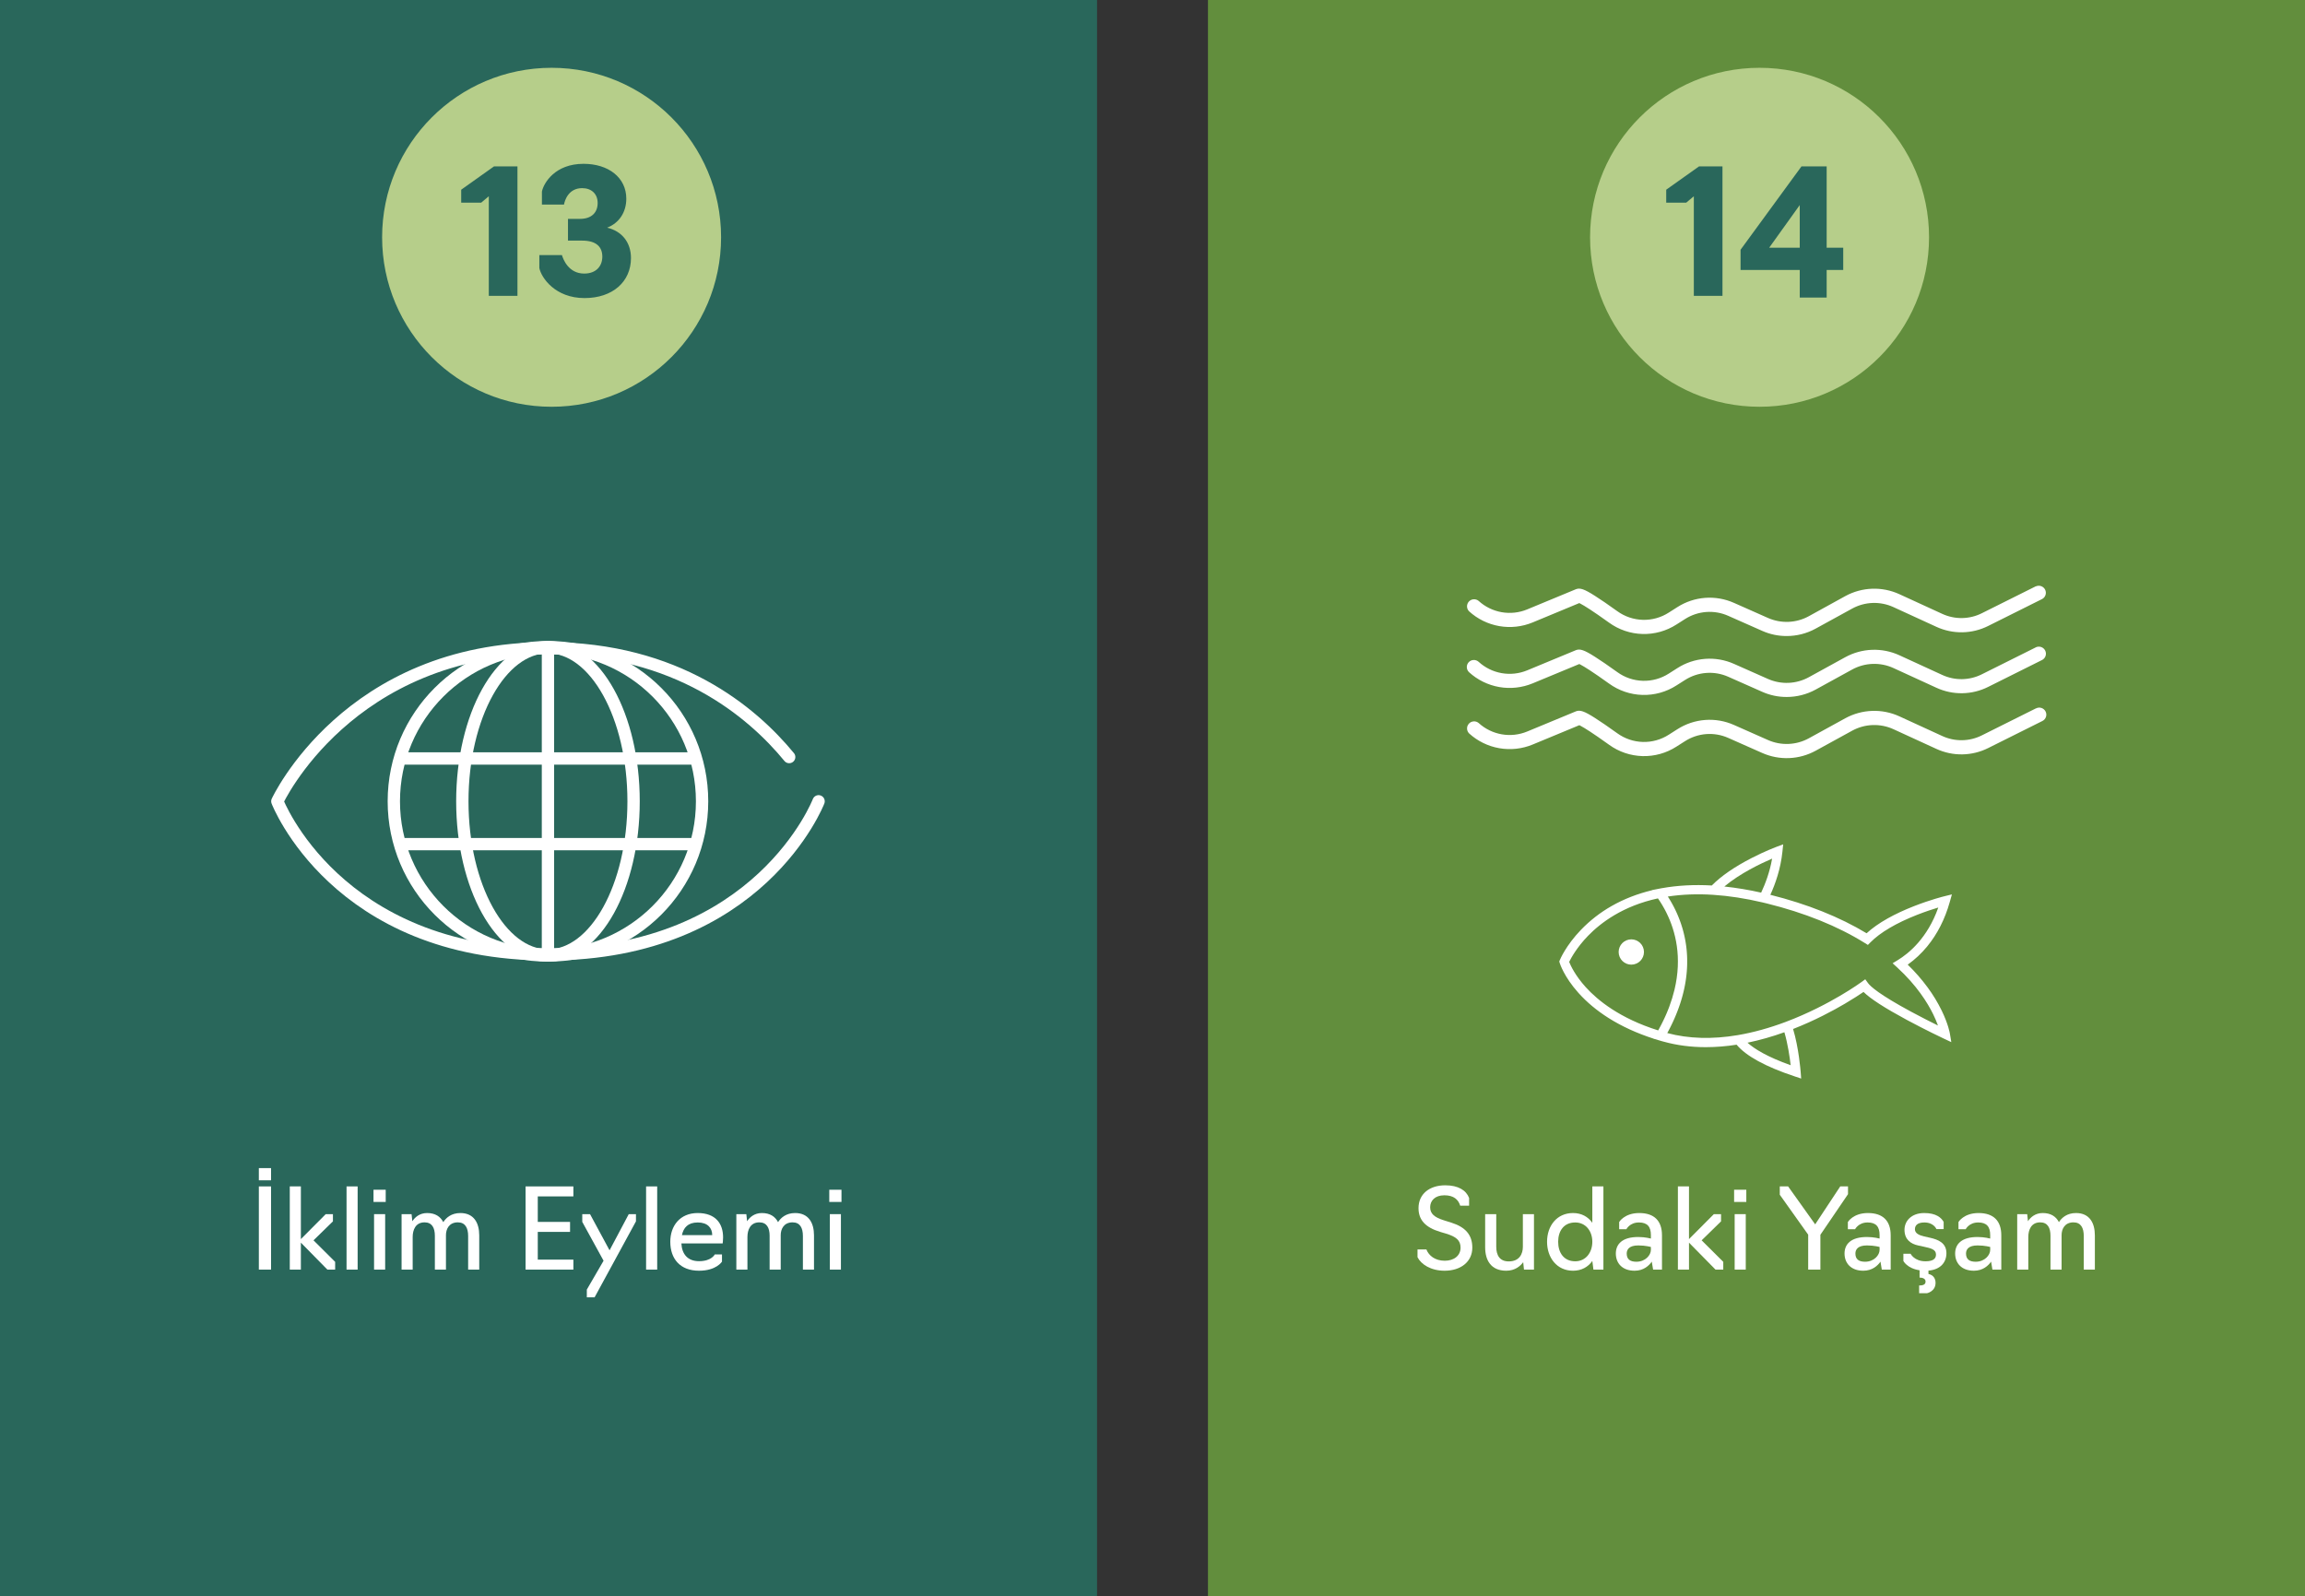
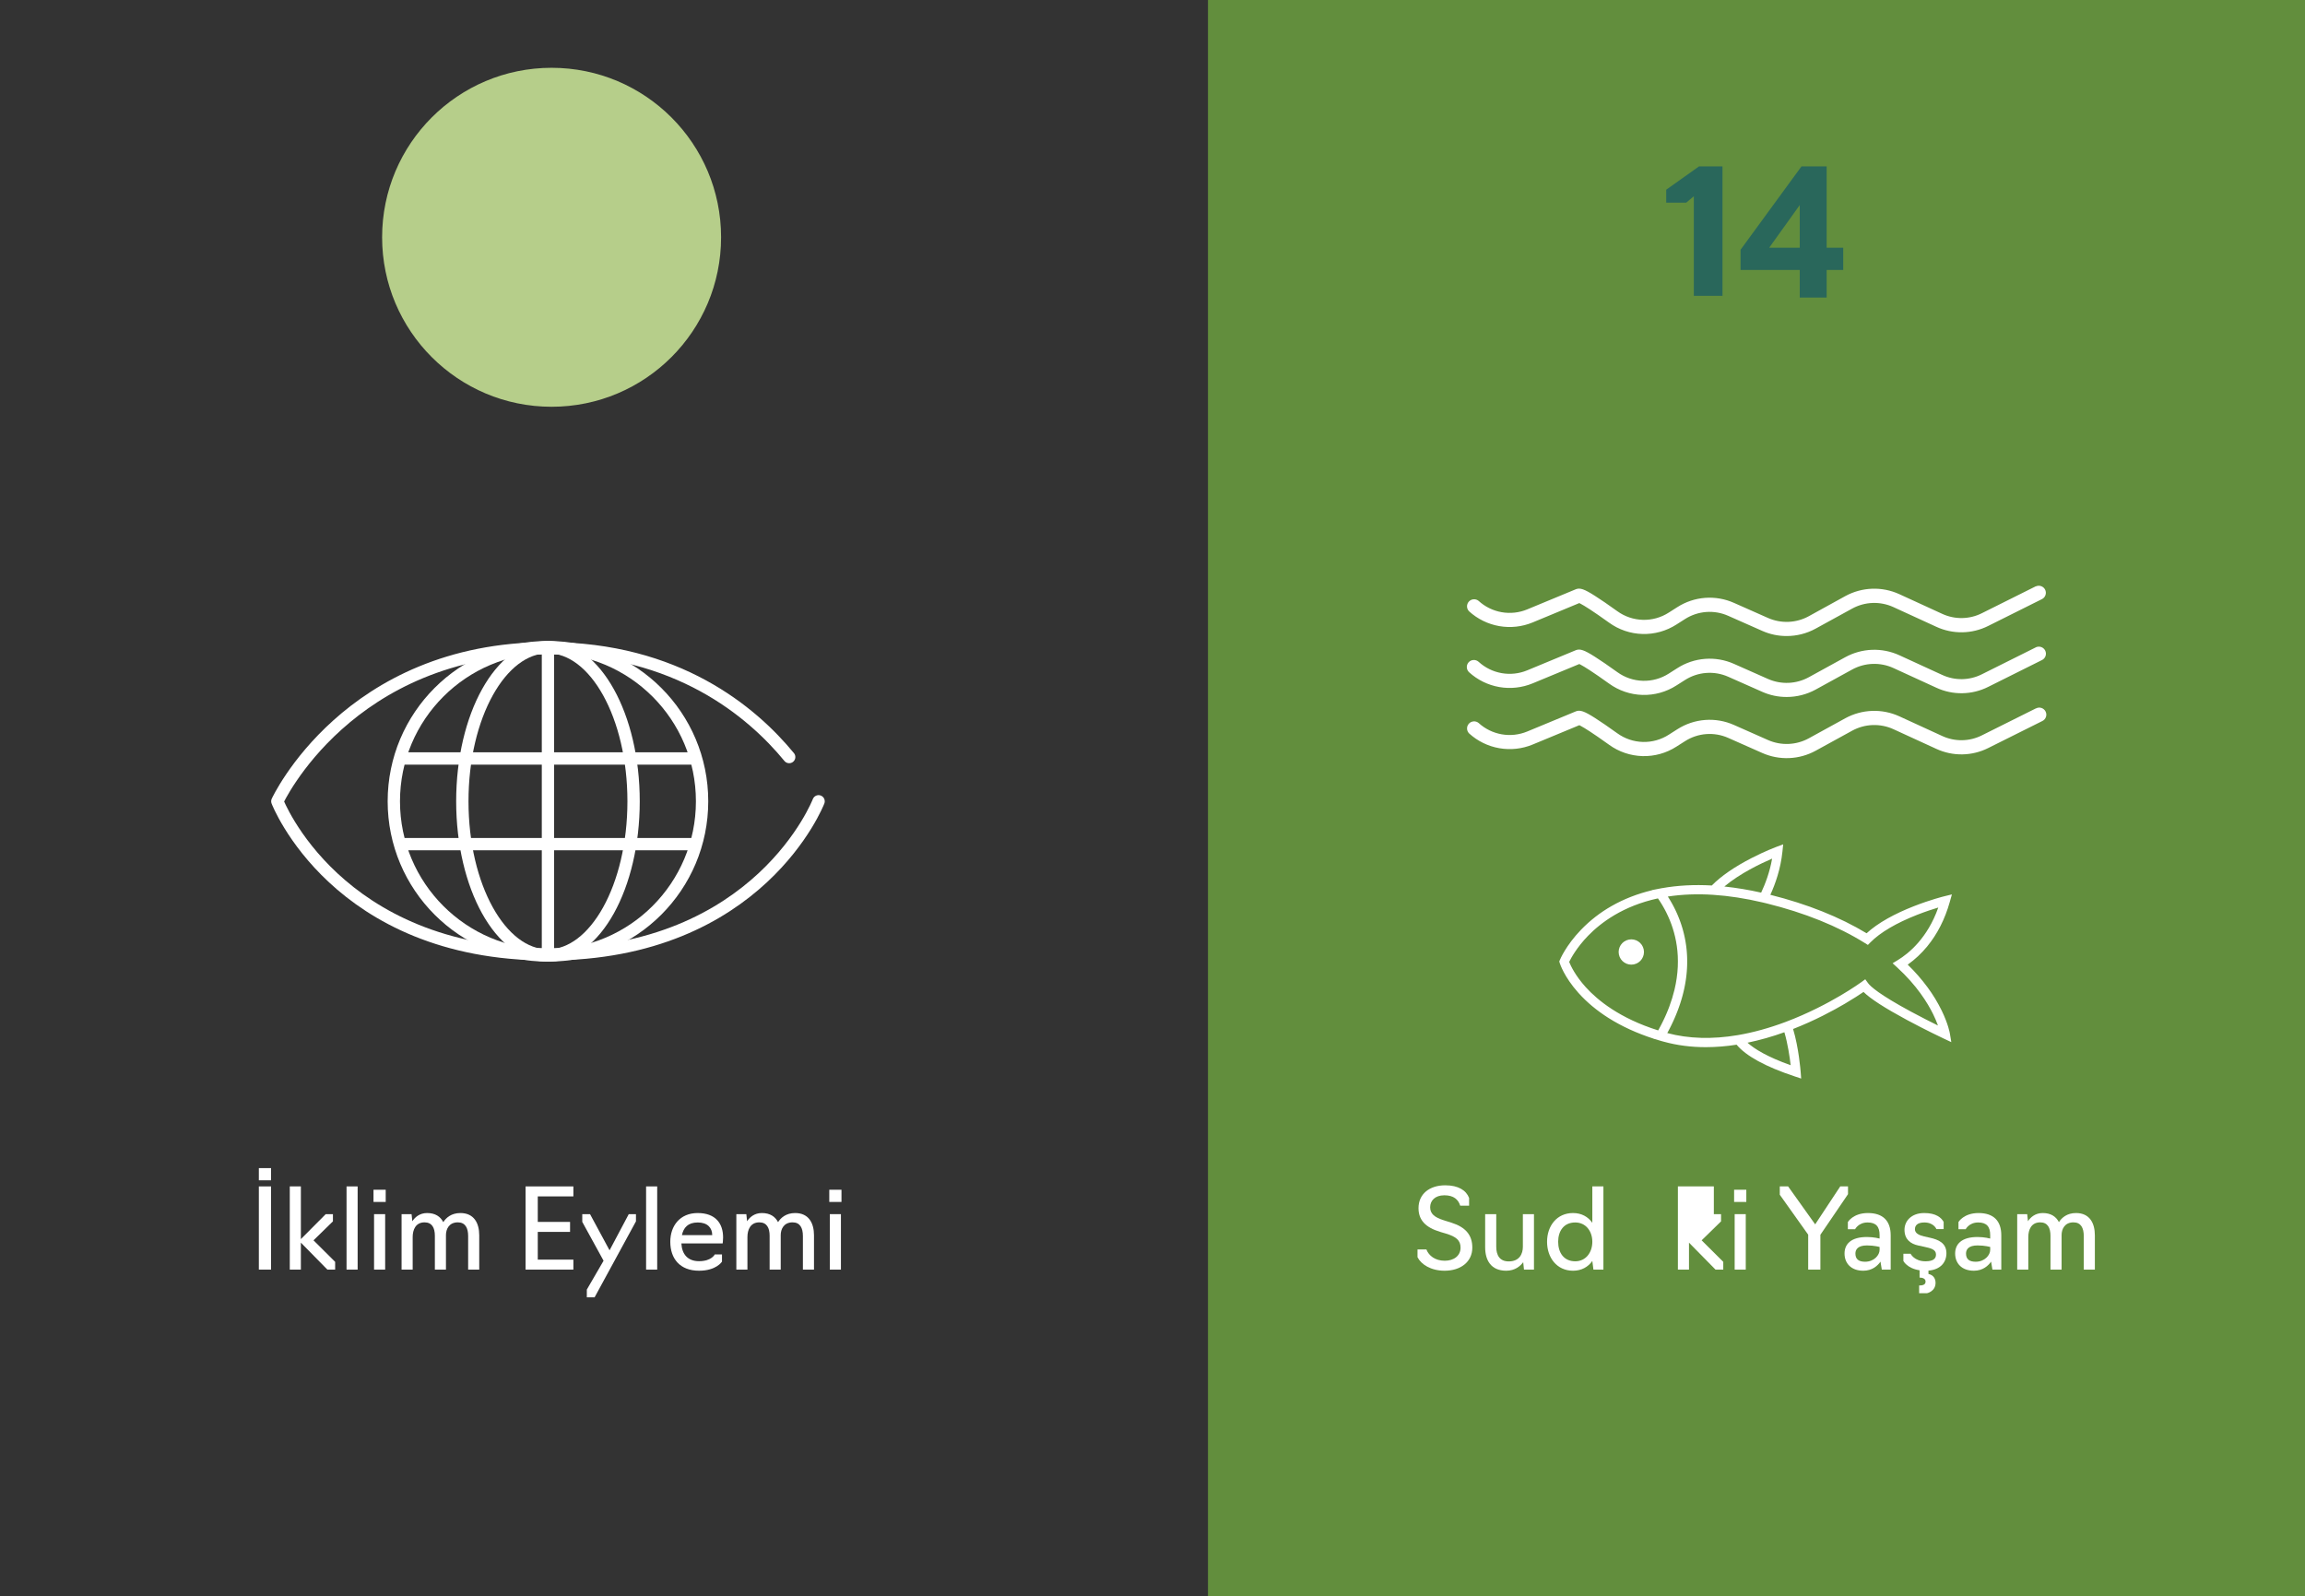
<svg xmlns="http://www.w3.org/2000/svg" width="374" height="259" viewBox="0 0 374 259" fill="none">
  <rect x="0" y="0" width="374" height="259" fill="#333333" stroke="none" />
  <rect x="196" width="178" height="259" fill="#628E3D" />
-   <circle cx="285.5" cy="38.5" r="27.5" fill="#B6CE8A" />
-   <rect width="178" height="259" fill="#29675B" />
  <circle cx="89.5" cy="38.5" r="27.5" fill="#B6CE8A" />
  <path d="M42 206H43.98V192.5H42V206ZM42 191.51H43.98V189.53H42V191.51Z" fill="white" />
  <path d="M47.019 206H48.819V201.626L53.12 206H54.38V204.74L50.87 201.248L54.02 198.17V197H52.85L48.819 201.05V192.5H47.019V206Z" fill="white" />
  <path d="M56.229 206H58.029V192.5H56.229V206Z" fill="white" />
  <path d="M60.694 206H62.494V197H60.694V206ZM60.604 195.02H62.584V193.04H60.604V195.02Z" fill="white" />
  <path d="M65.159 206H66.959V200.708C66.959 199.556 67.427 198.332 68.885 198.332C70.091 198.332 70.559 199.214 70.559 200.51V206H72.359V200.402C72.359 199.448 72.845 198.332 74.285 198.332C75.491 198.332 75.959 199.232 75.959 200.546V206H77.759V200.438C77.759 198.458 76.913 196.82 74.699 196.82C73.223 196.82 72.377 197.594 71.927 198.296C71.459 197.396 70.631 196.82 69.299 196.82C68.057 196.82 67.301 197.54 66.905 198.152L66.779 197H65.159V206Z" fill="white" />
  <path d="M85.277 206H93.035V204.38H87.257V199.88H92.495V198.26H87.257V194.12H93.035V192.5H85.277V206Z" fill="white" />
  <path d="M96.475 210.5L103.189 198.17V197H102.019L98.905 202.868L95.737 197H94.477V198.26L97.933 204.56L95.215 209.24V210.5H96.475Z" fill="white" />
  <path d="M104.833 206H106.633V192.5H104.833V206Z" fill="white" />
  <path d="M113.42 206.18C116.246 206.18 117.146 204.704 117.146 204.704V203.534H115.976C115.976 203.534 115.472 204.632 113.42 204.632C111.602 204.632 110.648 203.516 110.558 201.752H117.254C117.254 201.752 117.326 201.338 117.326 200.78C117.326 198.512 116.102 196.82 113.204 196.82C110.324 196.82 108.758 198.908 108.758 201.482C108.758 204.236 110.342 206.18 113.42 206.18ZM110.648 200.402C110.9 199.214 111.602 198.35 113.222 198.35C114.806 198.35 115.562 199.232 115.562 200.402H110.648Z" fill="white" />
  <path d="M119.476 206H121.276V200.708C121.276 199.556 121.744 198.332 123.202 198.332C124.408 198.332 124.876 199.214 124.876 200.51V206H126.676V200.402C126.676 199.448 127.162 198.332 128.602 198.332C129.808 198.332 130.276 199.232 130.276 200.546V206H132.076V200.438C132.076 198.458 131.23 196.82 129.016 196.82C127.54 196.82 126.694 197.594 126.244 198.296C125.776 197.396 124.948 196.82 123.616 196.82C122.374 196.82 121.618 197.54 121.222 198.152L121.096 197H119.476V206Z" fill="white" />
  <path d="M134.645 206H136.445V197H134.645V206ZM134.555 195.02H136.535V193.04H134.555V195.02Z" fill="white" />
  <path d="M234.392 206.18C237.002 206.18 238.892 204.74 238.892 202.436C238.892 200.366 237.776 199.106 235.508 198.386L234.248 197.99C232.772 197.522 232.052 196.946 232.052 195.884C232.052 194.84 232.808 193.94 234.356 193.94C235.886 193.94 236.624 194.642 236.93 195.632H238.37V194.372C237.902 193.148 236.642 192.32 234.5 192.32C231.926 192.32 230.162 193.742 230.162 196.028C230.162 197.936 231.278 199.16 233.69 199.88L234.644 200.168C236.264 200.654 236.984 201.248 236.984 202.436C236.984 203.75 235.904 204.56 234.428 204.56C232.862 204.56 231.836 203.75 231.44 202.724H230V203.984C230.576 205.136 232.142 206.18 234.392 206.18Z" fill="white" />
  <path d="M244.396 206.18C245.836 206.18 246.699 205.406 247.149 204.794L247.275 206H248.896V197H247.095V202.292C247.095 203.444 246.538 204.668 244.809 204.668C243.351 204.668 242.775 203.696 242.775 202.274V197H240.976V202.382C240.976 204.47 241.912 206.18 244.396 206.18Z" fill="white" />
  <path d="M255.232 206.18C256.618 206.18 257.68 205.568 258.364 204.596L258.544 206H260.164V192.5H258.364V198.404C257.68 197.432 256.618 196.82 255.232 196.82C252.604 196.82 251.02 198.908 251.02 201.482C251.02 204.056 252.604 206.18 255.232 206.18ZM255.592 204.65C253.72 204.65 252.82 203.228 252.82 201.482C252.82 199.754 253.72 198.35 255.592 198.35C257.302 198.35 258.364 199.754 258.364 201.482C258.364 203.228 257.302 204.65 255.592 204.65Z" fill="white" />
-   <path d="M265.221 206.18C266.697 206.18 267.561 205.352 268.011 204.704L268.227 206H269.667V200.438C269.667 198.062 268.389 196.82 265.977 196.82C263.565 196.82 262.719 198.278 262.719 198.278V199.448H263.889C263.889 199.448 264.429 198.35 265.923 198.35C267.309 198.35 267.867 199.052 267.867 200.402V200.96C267.867 200.96 266.949 200.708 265.815 200.708C263.223 200.708 262.179 201.86 262.179 203.39C262.179 204.938 263.205 206.18 265.221 206.18ZM265.509 204.722C264.483 204.722 263.943 204.308 263.943 203.39C263.943 202.724 264.357 202.076 265.815 202.076C267.021 202.076 267.867 202.328 267.867 202.328V202.796C267.867 203.642 266.985 204.722 265.509 204.722Z" fill="white" />
-   <path d="M272.249 206H274.049V201.626L278.351 206H279.611V204.74L276.101 201.248L279.251 198.17V197H278.081L274.049 201.05V192.5H272.249V206Z" fill="white" />
+   <path d="M272.249 206H274.049V201.626L278.351 206H279.611V204.74L276.101 201.248L279.251 198.17V197H278.081V192.5H272.249V206Z" fill="white" />
  <path d="M281.46 206H283.26V197H281.46V206ZM281.37 195.02H283.35V193.04H281.37V195.02Z" fill="white" />
  <path d="M293.389 206H295.369V200.348L299.851 193.76V192.5H298.591L294.523 198.656L290.131 192.5H288.781V193.85L293.389 200.33V206Z" fill="white" />
  <path d="M302.329 206.18C303.805 206.18 304.669 205.352 305.119 204.704L305.335 206H306.775V200.438C306.775 198.062 305.497 196.82 303.085 196.82C300.673 196.82 299.827 198.278 299.827 198.278V199.448H300.997C300.997 199.448 301.537 198.35 303.031 198.35C304.417 198.35 304.975 199.052 304.975 200.402V200.96C304.975 200.96 304.057 200.708 302.923 200.708C300.331 200.708 299.287 201.86 299.287 203.39C299.287 204.938 300.313 206.18 302.329 206.18ZM302.617 204.722C301.591 204.722 301.051 204.308 301.051 203.39C301.051 202.724 301.465 202.076 302.923 202.076C304.129 202.076 304.975 202.328 304.975 202.328V202.796C304.975 203.642 304.093 204.722 302.617 204.722Z" fill="white" />
  <path d="M314.055 208.142C314.055 207.494 313.731 206.882 312.903 206.702V206.162C314.865 206 315.819 204.812 315.819 203.336C315.819 201.662 314.469 201.122 313.173 200.834L312.219 200.618C311.355 200.42 310.707 200.096 310.707 199.448C310.707 198.836 311.121 198.35 312.237 198.35C313.785 198.35 314.199 199.43 314.199 199.43H315.369V198.26C314.991 197.576 314.145 196.82 312.219 196.82C310.113 196.82 309.015 198.134 309.015 199.538C309.015 201.14 310.059 201.824 311.211 202.076L312.201 202.292C313.245 202.526 314.127 202.706 314.127 203.552C314.127 204.2 313.713 204.65 312.417 204.65C310.599 204.65 310.005 203.426 310.005 203.426H308.835V204.596C308.835 204.596 309.429 205.802 311.463 206.108V207.296C311.877 207.296 312.435 207.422 312.435 207.944C312.435 208.502 311.877 208.574 311.391 208.574V209.834H312.651C312.651 209.834 314.055 209.564 314.055 208.142Z" fill="white" />
  <path d="M320.276 206.18C321.752 206.18 322.616 205.352 323.066 204.704L323.282 206H324.722V200.438C324.722 198.062 323.444 196.82 321.032 196.82C318.62 196.82 317.774 198.278 317.774 198.278V199.448H318.944C318.944 199.448 319.484 198.35 320.978 198.35C322.364 198.35 322.922 199.052 322.922 200.402V200.96C322.922 200.96 322.004 200.708 320.87 200.708C318.278 200.708 317.234 201.86 317.234 203.39C317.234 204.938 318.26 206.18 320.276 206.18ZM320.564 204.722C319.538 204.722 318.998 204.308 318.998 203.39C318.998 202.724 319.412 202.076 320.87 202.076C322.076 202.076 322.922 202.328 322.922 202.328V202.796C322.922 203.642 322.04 204.722 320.564 204.722Z" fill="white" />
  <path d="M327.304 206H329.104V200.708C329.104 199.556 329.572 198.332 331.03 198.332C332.236 198.332 332.704 199.214 332.704 200.51V206H334.504V200.402C334.504 199.448 334.99 198.332 336.43 198.332C337.636 198.332 338.104 199.232 338.104 200.546V206H339.904V200.438C339.904 198.458 339.058 196.82 336.844 196.82C335.368 196.82 334.522 197.594 334.072 198.296C333.604 197.396 332.776 196.82 331.444 196.82C330.202 196.82 329.446 197.54 329.05 198.152L328.924 197H327.304V206Z" fill="white" />
-   <path d="M79.312 48H83.96V27H80.152L74.832 30.78V32.88H78.08L79.312 31.844V48ZM94.846 48.364C99.41 48.364 102.378 45.704 102.378 41.868C102.378 39.32 100.894 37.5 98.514 36.94C100.474 36.184 101.622 34.42 101.622 32.236C101.622 28.82 98.738 26.58 94.678 26.58C90.058 26.58 88.21 29.688 87.93 31.088V33.188H91.514C91.626 32.516 92.242 30.528 94.454 30.528C95.966 30.528 96.974 31.452 96.974 32.936C96.974 34.448 96.022 35.512 94.118 35.512H92.158V39.04H94.454C96.778 39.04 97.73 40.076 97.73 41.644C97.73 43.184 96.722 44.388 94.79 44.388C92.242 44.388 91.374 42.064 91.178 41.392H87.51V43.492C87.846 45.088 90.086 48.364 94.846 48.364Z" fill="#29675B" />
  <path d="M274.834 48H279.482V27H275.674L270.354 30.78V32.88H273.602L274.834 31.844V48ZM299.075 43.8V40.188H296.387V27H292.299L282.415 40.524V43.8H292.019V48.28H296.387V43.8H299.075ZM292.019 40.188H287.063L292.019 33.272V40.188Z" fill="#29675B" />
  <path d="M132.819 130.016C132.819 130.016 123.273 154.844 88.91 154.844C54.546 154.844 45 130.016 45 130.016C45 130.016 56.455 105.188 88.91 105.188C109.829 105.188 122.023 115.501 128.049 122.833" stroke="white" stroke-width="2" stroke-linecap="round" stroke-linejoin="round" />
  <path d="M88.909 155.032C102.721 155.032 113.917 143.832 113.917 130.016C113.917 116.2 102.721 105 88.909 105C75.097 105 63.9 116.2 63.9 130.016C63.9 143.832 75.097 155.032 88.909 155.032Z" stroke="white" stroke-width="2" stroke-linecap="round" stroke-linejoin="round" />
  <path d="M88.909 155.032C96.583 155.032 102.803 143.832 102.803 130.016C102.803 116.2 96.583 105 88.909 105C81.236 105 75.016 116.2 75.016 130.016C75.016 143.832 81.236 155.032 88.909 155.032Z" stroke="white" stroke-width="2" stroke-linecap="round" stroke-linejoin="round" />
  <path d="M88.91 155.032V105" stroke="white" stroke-width="2" stroke-linecap="round" stroke-linejoin="round" />
  <path d="M112.529 136.964H65.291" stroke="white" stroke-width="2" stroke-linecap="round" stroke-linejoin="round" />
  <path d="M65.291 123.067H112.529" stroke="white" stroke-width="2" stroke-linecap="round" stroke-linejoin="round" />
  <g clip-path="url(#clip0_1194_2189)">
    <path d="M330.34 95.119L321.569 99.497C320.574 99.996 319.479 100.264 318.366 100.282C317.252 100.3 316.149 100.067 315.139 99.601L308.17 96.402C306.787 95.771 305.277 95.47 303.758 95.525C302.239 95.579 300.753 95.987 299.42 96.715L293.477 99.989C292.472 100.538 291.354 100.848 290.21 100.897C289.065 100.945 287.925 100.731 286.877 100.27L281.348 97.819C279.879 97.165 278.269 96.885 276.665 97.005C275.061 97.126 273.512 97.643 272.158 98.51L270.771 99.393C269.519 100.2 268.052 100.61 266.562 100.571C265.072 100.532 263.629 100.044 262.422 99.172C260.926 98.097 259.701 97.256 258.779 96.673C257.049 95.57 256.364 95.349 255.711 95.6C255.311 95.759 252.256 97.024 247.795 98.879C246.486 99.419 245.05 99.577 243.655 99.332C242.26 99.088 240.963 98.452 239.917 97.499C239.69 97.31 239.399 97.216 239.104 97.235C238.809 97.255 238.534 97.388 238.334 97.605C238.135 97.823 238.027 98.109 238.033 98.403C238.04 98.698 238.16 98.979 238.369 99.188C239.738 100.435 241.435 101.267 243.261 101.587C245.087 101.906 246.967 101.701 248.68 100.994C253.356 99.049 255.253 98.265 256.023 97.947L256.255 97.852L256.476 97.969C257.065 98.278 258.343 99.06 261.083 101.029C262.662 102.172 264.55 102.813 266.5 102.867C268.449 102.921 270.37 102.386 272.01 101.332L273.396 100.449C274.431 99.786 275.615 99.391 276.841 99.299C278.067 99.207 279.296 99.421 280.419 99.921L285.948 102.369C287.189 102.92 288.533 103.203 289.892 103.199C291.532 103.202 293.146 102.791 294.585 102.005L300.528 98.744C301.547 98.186 302.682 97.874 303.844 97.832C305.005 97.791 306.16 98.02 307.216 98.504L314.186 101.702C315.507 102.311 316.949 102.615 318.404 102.591C319.859 102.568 321.29 102.217 322.59 101.566L331.36 97.188C331.619 97.045 331.813 96.808 331.901 96.525C331.989 96.243 331.964 95.938 331.832 95.673C331.7 95.409 331.47 95.206 331.192 95.106C330.913 95.007 330.606 95.018 330.336 95.139L330.34 95.119Z" fill="white" />
    <path d="M330.339 105.029L321.569 109.405C320.575 109.905 319.48 110.174 318.366 110.193C317.253 110.211 316.15 109.978 315.14 109.511L308.17 106.312C306.788 105.681 305.277 105.38 303.757 105.435C302.238 105.489 300.752 105.897 299.418 106.626L293.478 109.889C292.472 110.437 291.354 110.747 290.209 110.795C289.064 110.843 287.924 110.628 286.875 110.167L281.35 107.716C279.881 107.062 278.272 106.782 276.668 106.903C275.064 107.023 273.515 107.54 272.161 108.407L270.774 109.29C269.52 110.095 268.053 110.504 266.563 110.462C265.073 110.421 263.631 109.932 262.424 109.058C260.938 107.99 259.713 107.149 258.782 106.562C257.052 105.458 256.364 105.237 255.714 105.486C255.327 105.641 252.664 106.745 247.798 108.767C246.489 109.308 245.053 109.465 243.657 109.22C242.262 108.976 240.965 108.339 239.92 107.385C239.695 107.181 239.398 107.074 239.094 107.087C238.791 107.1 238.505 107.233 238.298 107.456C238.093 107.68 237.986 107.976 237.999 108.279C238.012 108.583 238.145 108.868 238.369 109.074C239.738 110.321 241.435 111.154 243.261 111.474C245.086 111.793 246.965 111.587 248.678 110.88C252.33 109.363 254.938 108.284 256.024 107.835L256.256 107.74L256.477 107.857C257.074 108.171 258.357 108.961 261.084 110.917C262.663 112.06 264.55 112.7 266.499 112.754C268.448 112.808 270.368 112.273 272.008 111.22L273.397 110.337C274.432 109.675 275.615 109.28 276.841 109.188C278.067 109.095 279.296 109.308 280.419 109.807L285.949 112.257C287.191 112.809 288.535 113.091 289.894 113.087C291.535 113.089 293.149 112.678 294.588 111.893L300.529 108.63C301.547 108.073 302.682 107.762 303.843 107.72C305.004 107.678 306.158 107.908 307.215 108.39L314.186 111.588C315.507 112.198 316.949 112.503 318.404 112.479C319.859 112.455 321.291 112.104 322.591 111.452L331.361 107.076C331.623 106.935 331.821 106.697 331.911 106.413C332.001 106.129 331.977 105.821 331.844 105.555C331.71 105.288 331.478 105.084 331.196 104.985C330.914 104.887 330.605 104.902 330.334 105.027L330.339 105.029Z" fill="white" />
    <path d="M330.34 114.937L321.57 119.315C320.575 119.815 319.481 120.083 318.368 120.102C317.254 120.12 316.151 119.888 315.141 119.421L308.171 116.222C306.789 115.591 305.278 115.291 303.758 115.345C302.239 115.4 300.753 115.807 299.419 116.536L293.479 119.799C292.474 120.347 291.356 120.657 290.212 120.705C289.069 120.754 287.929 120.54 286.881 120.079L281.351 117.629C279.882 116.975 278.273 116.696 276.669 116.817C275.065 116.938 273.516 117.455 272.162 118.322L270.775 119.205C269.523 120.012 268.056 120.423 266.566 120.384C265.076 120.344 263.633 119.856 262.425 118.984C260.939 117.916 259.712 117.075 258.783 116.485C257.053 115.381 256.365 115.16 255.715 115.412C255.323 115.569 252.66 116.67 247.799 118.691C246.49 119.232 245.054 119.389 243.659 119.145C242.263 118.9 240.967 118.264 239.921 117.311C239.694 117.122 239.403 117.027 239.108 117.047C238.813 117.067 238.538 117.199 238.338 117.417C238.139 117.634 238.031 117.92 238.037 118.215C238.044 118.51 238.164 118.791 238.372 119C239.742 120.247 241.438 121.079 243.264 121.398C245.09 121.718 246.969 121.513 248.681 120.805C252.406 119.26 254.945 118.205 256.027 117.761L256.259 117.664L256.48 117.781C257.077 118.097 258.362 118.885 261.087 120.843C262.666 121.986 264.553 122.626 266.503 122.68C268.452 122.733 270.372 122.198 272.011 121.143L273.4 120.26C274.435 119.597 275.618 119.201 276.844 119.109C278.07 119.016 279.3 119.23 280.422 119.73L285.952 122.181C287.324 122.785 288.816 123.066 290.314 123.002C291.812 122.939 293.275 122.532 294.591 121.814L300.532 118.554C301.551 117.997 302.686 117.685 303.846 117.644C305.007 117.602 306.162 117.831 307.218 118.313L314.19 121.512C315.511 122.121 316.952 122.425 318.407 122.401C319.863 122.377 321.294 122.027 322.594 121.375L331.364 116.997C331.503 116.933 331.628 116.841 331.732 116.728C331.835 116.614 331.914 116.481 331.965 116.336C332.016 116.191 332.037 116.038 332.027 115.885C332.017 115.732 331.977 115.582 331.908 115.445C331.84 115.308 331.744 115.186 331.627 115.086C331.51 114.987 331.375 114.912 331.228 114.865C331.082 114.819 330.927 114.802 330.774 114.817C330.622 114.831 330.473 114.876 330.338 114.949L330.34 114.937Z" fill="white" />
  </g>
  <g clip-path="url(#clip1_1194_2189)">
    <path d="M312.704 153.556C314.352 151.547 315.581 149.126 316.359 146.361L316.707 145.12L315.455 145.428C315.365 145.45 313.215 145.985 310.536 147.035C308.959 147.653 307.524 148.323 306.276 149.024C304.919 149.787 303.775 150.593 302.866 151.426C298.495 148.786 293.246 146.689 287.25 145.187C288.052 143.431 288.919 140.989 289.208 138.202L289.333 136.998L288.198 137.421C288.126 137.448 286.406 138.092 284.227 139.211C281.435 140.645 279.259 142.145 277.751 143.673C274.893 143.512 272.177 143.658 269.663 144.109L269.661 144.105L269.192 144.197L268.031 144.425L268.047 144.447C265.678 145.015 263.476 145.875 261.491 147.008C259.665 148.045 257.998 149.338 256.54 150.847C254.077 153.404 253.139 155.661 253.101 155.756L253 156.002L253.077 156.257C253.104 156.347 253.767 158.482 256.11 161.098C257.467 162.615 259.119 163.991 261.018 165.188C263.141 166.527 265.581 167.645 268.282 168.518L268.276 168.528L269.192 168.8H269.197L269.759 168.967L269.761 168.963L269.976 169.023C272.117 169.612 274.395 169.907 276.787 169.907C278.457 169.902 280.124 169.768 281.772 169.505C283.312 171.35 286.472 173.078 291.178 174.641L292.25 174.998L292.164 173.874C292.152 173.706 291.859 170 290.939 166.958C294.446 165.586 297.423 163.986 299.346 162.854C300.742 162.034 301.778 161.349 302.368 160.945C303.497 162.059 305.809 163.552 309.389 165.481C312.429 167.119 315.286 168.466 315.315 168.479L316.612 169.09L316.376 167.677C316.366 167.616 316.115 166.158 315.052 163.97C314.406 162.652 313.643 161.394 312.771 160.213C311.799 158.894 310.717 157.657 309.539 156.518C310.721 155.675 311.785 154.679 312.704 153.556V153.556ZM287.536 139.315C287.151 141.52 286.417 143.436 285.757 144.833C283.787 144.387 281.794 144.055 279.786 143.84C282.304 141.718 285.747 140.084 287.536 139.315ZM270.467 164.299C270.443 164.355 270.419 164.413 270.394 164.47C270.384 164.492 270.375 164.515 270.366 164.537C270.341 164.593 270.317 164.648 270.292 164.704L270.261 164.775C270.236 164.83 270.212 164.885 270.187 164.94L270.153 165.014C270.128 165.068 270.103 165.122 270.079 165.176L270.043 165.253C270.017 165.307 269.992 165.36 269.966 165.414C269.954 165.44 269.941 165.466 269.928 165.491C269.902 165.545 269.876 165.598 269.851 165.652C269.838 165.679 269.825 165.705 269.812 165.732C269.786 165.786 269.759 165.84 269.732 165.894C269.719 165.92 269.706 165.947 269.693 165.973C269.666 166.028 269.638 166.083 269.61 166.138L269.571 166.215L269.483 166.386C269.47 166.41 269.458 166.434 269.444 166.458C269.412 166.52 269.379 166.582 269.346 166.643L269.315 166.702C269.229 166.863 269.14 167.025 269.05 167.187C262.83 165.235 259.232 162.311 257.295 160.171C255.591 158.287 254.847 156.676 254.607 156.073C254.915 155.444 255.847 153.718 257.672 151.836C259.718 149.726 263.329 146.99 269.008 145.767C269.015 145.777 269.022 145.788 269.029 145.798L269.061 145.844L269.093 145.89L269.125 145.936L269.157 145.985C269.167 146 269.178 146.015 269.188 146.03C269.198 146.046 269.21 146.064 269.222 146.081L269.252 146.126L269.288 146.181C269.297 146.194 269.306 146.208 269.315 146.222C269.33 146.244 269.344 146.267 269.359 146.29L269.379 146.32C269.4 146.353 269.421 146.387 269.442 146.42L269.446 146.425L269.506 146.522L269.523 146.548L269.571 146.625L269.59 146.657C269.605 146.681 269.62 146.705 269.634 146.73L269.655 146.763L269.699 146.836L269.719 146.871L269.763 146.944L269.783 146.979L269.826 147.053L269.847 147.088C269.861 147.113 269.876 147.138 269.89 147.165L269.91 147.2L269.954 147.277C269.96 147.288 269.967 147.3 269.973 147.311L270.018 147.391L270.036 147.424C270.051 147.452 270.066 147.48 270.081 147.508C270.087 147.518 270.092 147.528 270.098 147.538C270.114 147.567 270.129 147.596 270.145 147.626L270.16 147.654L270.209 147.746L270.222 147.771C270.239 147.804 270.256 147.837 270.273 147.87C270.276 147.876 270.28 147.883 270.283 147.889L270.338 147.997C270.338 148.001 270.342 148.005 270.344 148.009L270.404 148.13C271.885 151.122 272.956 155.346 271.692 160.605C271.469 161.525 271.19 162.431 270.857 163.317L270.852 163.331C270.825 163.402 270.798 163.474 270.77 163.545C270.766 163.556 270.762 163.567 270.757 163.578C270.732 163.644 270.706 163.709 270.68 163.775C270.674 163.79 270.668 163.805 270.662 163.82C270.637 163.881 270.612 163.943 270.588 164.005C270.58 164.023 270.573 164.041 270.565 164.059C270.541 164.119 270.517 164.177 270.492 164.237L270.467 164.299ZM283.545 169.184C285.576 168.758 287.575 168.191 289.527 167.487C290.082 169.361 290.395 171.539 290.547 172.839C286.75 171.482 284.676 170.205 283.545 169.184ZM307.941 155.773L307.089 156.293L307.826 156.967C311.004 159.88 312.756 162.704 313.666 164.56C313.96 165.156 314.221 165.768 314.447 166.393C313.339 165.848 311.745 165.047 310.096 164.157C304.91 161.362 303.483 160.044 303.093 159.506L302.648 158.891L302.038 159.34C302.025 159.349 300.722 160.303 298.561 161.572C296.571 162.742 293.426 164.426 289.738 165.81C287.073 166.809 284.458 167.531 281.965 167.954C277.829 168.655 273.981 168.542 270.526 167.619L270.558 167.559C270.577 167.525 270.597 167.491 270.613 167.457C270.637 167.414 270.66 167.37 270.683 167.327L270.736 167.226C270.76 167.182 270.782 167.139 270.805 167.095L270.857 166.995C270.88 166.951 270.903 166.907 270.925 166.862L270.975 166.765C270.998 166.719 271.021 166.674 271.044 166.629C271.059 166.597 271.075 166.566 271.09 166.535L271.16 166.394C271.175 166.364 271.189 166.334 271.204 166.304C271.228 166.255 271.252 166.205 271.276 166.156C271.288 166.128 271.302 166.101 271.314 166.075L271.391 165.911C271.401 165.889 271.412 165.867 271.422 165.845C271.454 165.776 271.486 165.708 271.517 165.64C271.52 165.631 271.524 165.623 271.528 165.615C271.599 165.461 271.668 165.306 271.735 165.15L271.755 165.103C271.782 165.042 271.808 164.981 271.832 164.92L271.861 164.852C271.884 164.798 271.906 164.744 271.929 164.691C271.939 164.665 271.95 164.639 271.96 164.614L272.022 164.46L272.056 164.377L272.114 164.231L272.147 164.144L272.203 164.001C272.214 163.972 272.225 163.943 272.236 163.913C272.254 163.866 272.271 163.819 272.289 163.772C272.3 163.742 272.311 163.713 272.322 163.683C272.339 163.636 272.356 163.589 272.373 163.542C272.384 163.513 272.395 163.483 272.405 163.454C272.422 163.407 272.438 163.359 272.455 163.313C272.465 163.283 272.475 163.254 272.486 163.224L272.534 163.083C272.544 163.054 272.554 163.025 272.563 162.996C272.58 162.948 272.596 162.9 272.612 162.852L272.639 162.767C272.655 162.719 272.671 162.67 272.686 162.621C272.695 162.594 272.704 162.567 272.712 162.539C272.728 162.489 272.744 162.438 272.759 162.388C272.767 162.363 272.775 162.337 272.783 162.311C272.799 162.258 272.815 162.204 272.831 162.151C272.838 162.129 272.844 162.106 272.851 162.084C272.869 162.024 272.886 161.965 272.902 161.906C272.907 161.889 272.912 161.873 272.917 161.856C272.937 161.783 272.958 161.71 272.978 161.636C272.979 161.634 272.979 161.632 272.98 161.63C273.022 161.476 273.062 161.322 273.101 161.168C273.103 161.158 273.106 161.148 273.108 161.137C273.125 161.073 273.141 161.007 273.156 160.942C273.161 160.922 273.166 160.903 273.171 160.883C273.184 160.827 273.197 160.772 273.209 160.716C273.215 160.692 273.22 160.668 273.226 160.644C273.237 160.592 273.249 160.541 273.26 160.49L273.277 160.413L273.308 160.266C273.314 160.239 273.32 160.211 273.325 160.183L273.354 160.041C273.36 160.012 273.365 159.983 273.371 159.955L273.398 159.815C273.403 159.786 273.408 159.757 273.413 159.727C273.422 159.682 273.43 159.636 273.439 159.589C273.444 159.56 273.449 159.531 273.454 159.501L273.477 159.364C273.482 159.335 273.487 159.305 273.492 159.275C273.499 159.23 273.506 159.184 273.513 159.139C273.518 159.109 273.522 159.079 273.527 159.05C273.534 159.004 273.54 158.959 273.547 158.913L273.559 158.825L273.578 158.686L273.589 158.601C273.596 158.553 273.601 158.506 273.607 158.459C273.61 158.432 273.614 158.404 273.617 158.377C273.622 158.328 273.628 158.279 273.633 158.23C273.636 158.204 273.639 158.179 273.642 158.153C273.647 158.101 273.653 158.048 273.658 157.996C273.66 157.974 273.662 157.952 273.664 157.93C273.671 157.869 273.676 157.808 273.681 157.746C273.681 157.733 273.684 157.72 273.685 157.708C273.697 157.558 273.708 157.408 273.717 157.259C273.717 157.241 273.719 157.224 273.721 157.207C273.724 157.15 273.727 157.092 273.73 157.037L273.734 156.96C273.736 156.911 273.738 156.862 273.74 156.814C273.74 156.786 273.742 156.757 273.743 156.729C273.743 156.684 273.747 156.638 273.748 156.593L273.75 156.502C273.75 156.459 273.752 156.415 273.753 156.371V156.278C273.753 156.235 273.753 156.193 273.753 156.15C273.753 156.119 273.753 156.087 273.753 156.055C273.753 156.013 273.753 155.971 273.753 155.93C273.753 155.898 273.753 155.865 273.753 155.833C273.753 155.792 273.753 155.751 273.753 155.71C273.753 155.677 273.753 155.644 273.753 155.611C273.753 155.571 273.751 155.53 273.75 155.489C273.75 155.456 273.748 155.424 273.747 155.391L273.743 155.269C273.743 155.236 273.741 155.203 273.739 155.171C273.739 155.13 273.736 155.089 273.733 155.049C273.733 155.016 273.73 154.983 273.728 154.951C273.726 154.91 273.724 154.869 273.721 154.828L273.715 154.732C273.712 154.69 273.709 154.649 273.706 154.607L273.699 154.513L273.689 154.386C273.686 154.355 273.684 154.324 273.681 154.294C273.677 154.25 273.673 154.206 273.669 154.162C273.666 154.133 273.664 154.105 273.661 154.076C273.656 154.027 273.651 153.978 273.645 153.929C273.642 153.905 273.64 153.882 273.637 153.858C273.629 153.785 273.621 153.713 273.612 153.641C273.6 153.542 273.587 153.445 273.573 153.348C273.571 153.331 273.568 153.313 273.566 153.296C273.553 153.204 273.539 153.111 273.524 153.019C273.522 153.001 273.519 152.983 273.516 152.966C273.5 152.871 273.485 152.778 273.469 152.685L273.465 152.667C273.45 152.577 273.433 152.488 273.416 152.398C273.413 152.383 273.41 152.368 273.407 152.353C273.39 152.264 273.372 152.174 273.353 152.086L273.342 152.033C273.323 151.944 273.303 151.855 273.283 151.767C273.282 151.757 273.279 151.748 273.277 151.739C273.258 151.654 273.239 151.57 273.217 151.486C273.214 151.473 273.211 151.461 273.208 151.447C273.187 151.361 273.166 151.275 273.143 151.19C273.139 151.173 273.134 151.156 273.13 151.139C273.107 151.054 273.084 150.969 273.061 150.885L273.052 150.852C273.029 150.77 273.006 150.689 272.982 150.608C272.979 150.599 272.976 150.591 272.974 150.582C272.949 150.498 272.924 150.415 272.897 150.333C272.892 150.317 272.887 150.302 272.882 150.287C272.857 150.205 272.831 150.124 272.806 150.044L272.794 150.008C272.767 149.928 272.74 149.849 272.713 149.77L272.709 149.756C272.68 149.675 272.652 149.595 272.623 149.515L272.608 149.474C272.58 149.397 272.551 149.32 272.523 149.243L272.508 149.204C272.448 149.046 272.386 148.89 272.324 148.737L272.309 148.7C272.278 148.626 272.248 148.553 272.217 148.481C272.211 148.468 272.206 148.456 272.201 148.442C272.169 148.368 272.136 148.293 272.104 148.22L272.102 148.216C272.07 148.143 272.037 148.07 272.004 147.999L271.99 147.967C271.957 147.897 271.925 147.828 271.892 147.759L271.875 147.723C271.842 147.654 271.809 147.585 271.775 147.516L271.768 147.502C271.735 147.435 271.702 147.369 271.669 147.304C271.665 147.295 271.66 147.286 271.656 147.278C271.623 147.212 271.589 147.147 271.555 147.082L271.536 147.047C271.503 146.982 271.469 146.918 271.435 146.854C271.431 146.847 271.427 146.84 271.423 146.833C271.39 146.772 271.357 146.711 271.324 146.651L271.312 146.63C271.278 146.568 271.243 146.508 271.209 146.447C271.203 146.436 271.196 146.424 271.189 146.412C271.155 146.353 271.122 146.294 271.088 146.236L271.072 146.209C271.039 146.153 271.006 146.097 270.973 146.042C270.969 146.036 270.966 146.031 270.963 146.026C270.929 145.969 270.894 145.913 270.86 145.857L270.839 145.822L270.739 145.662C270.732 145.651 270.725 145.64 270.719 145.63C270.686 145.578 270.654 145.528 270.622 145.478C270.619 145.474 270.617 145.471 270.615 145.468C272.919 145.113 275.396 145.02 277.998 145.189C280.519 145.353 283.21 145.769 285.994 146.424C286.201 146.472 286.414 146.523 286.649 146.581C292.82 148.106 298.176 150.267 302.567 153.001L303.077 153.319L303.501 152.891C305.07 151.301 307.685 149.76 311.064 148.434C312.408 147.907 313.631 147.51 314.499 147.249C312.751 152.222 309.694 154.704 307.941 155.774V155.773Z" fill="white" />
    <path d="M265.103 156.476C266.214 156.248 266.93 155.164 266.702 154.054C266.474 152.944 265.389 152.229 264.277 152.456C263.166 152.684 262.45 153.768 262.678 154.878C262.906 155.988 263.992 156.703 265.103 156.476Z" fill="white" />
  </g>
  <defs>
    <clipPath id="clip0_1194_2189">
      <rect width="94" height="28" fill="white" transform="translate(238 95)" />
    </clipPath>
    <clipPath id="clip1_1194_2189">
      <rect width="63.706" height="38" fill="white" transform="translate(253 137)" />
    </clipPath>
  </defs>
</svg>